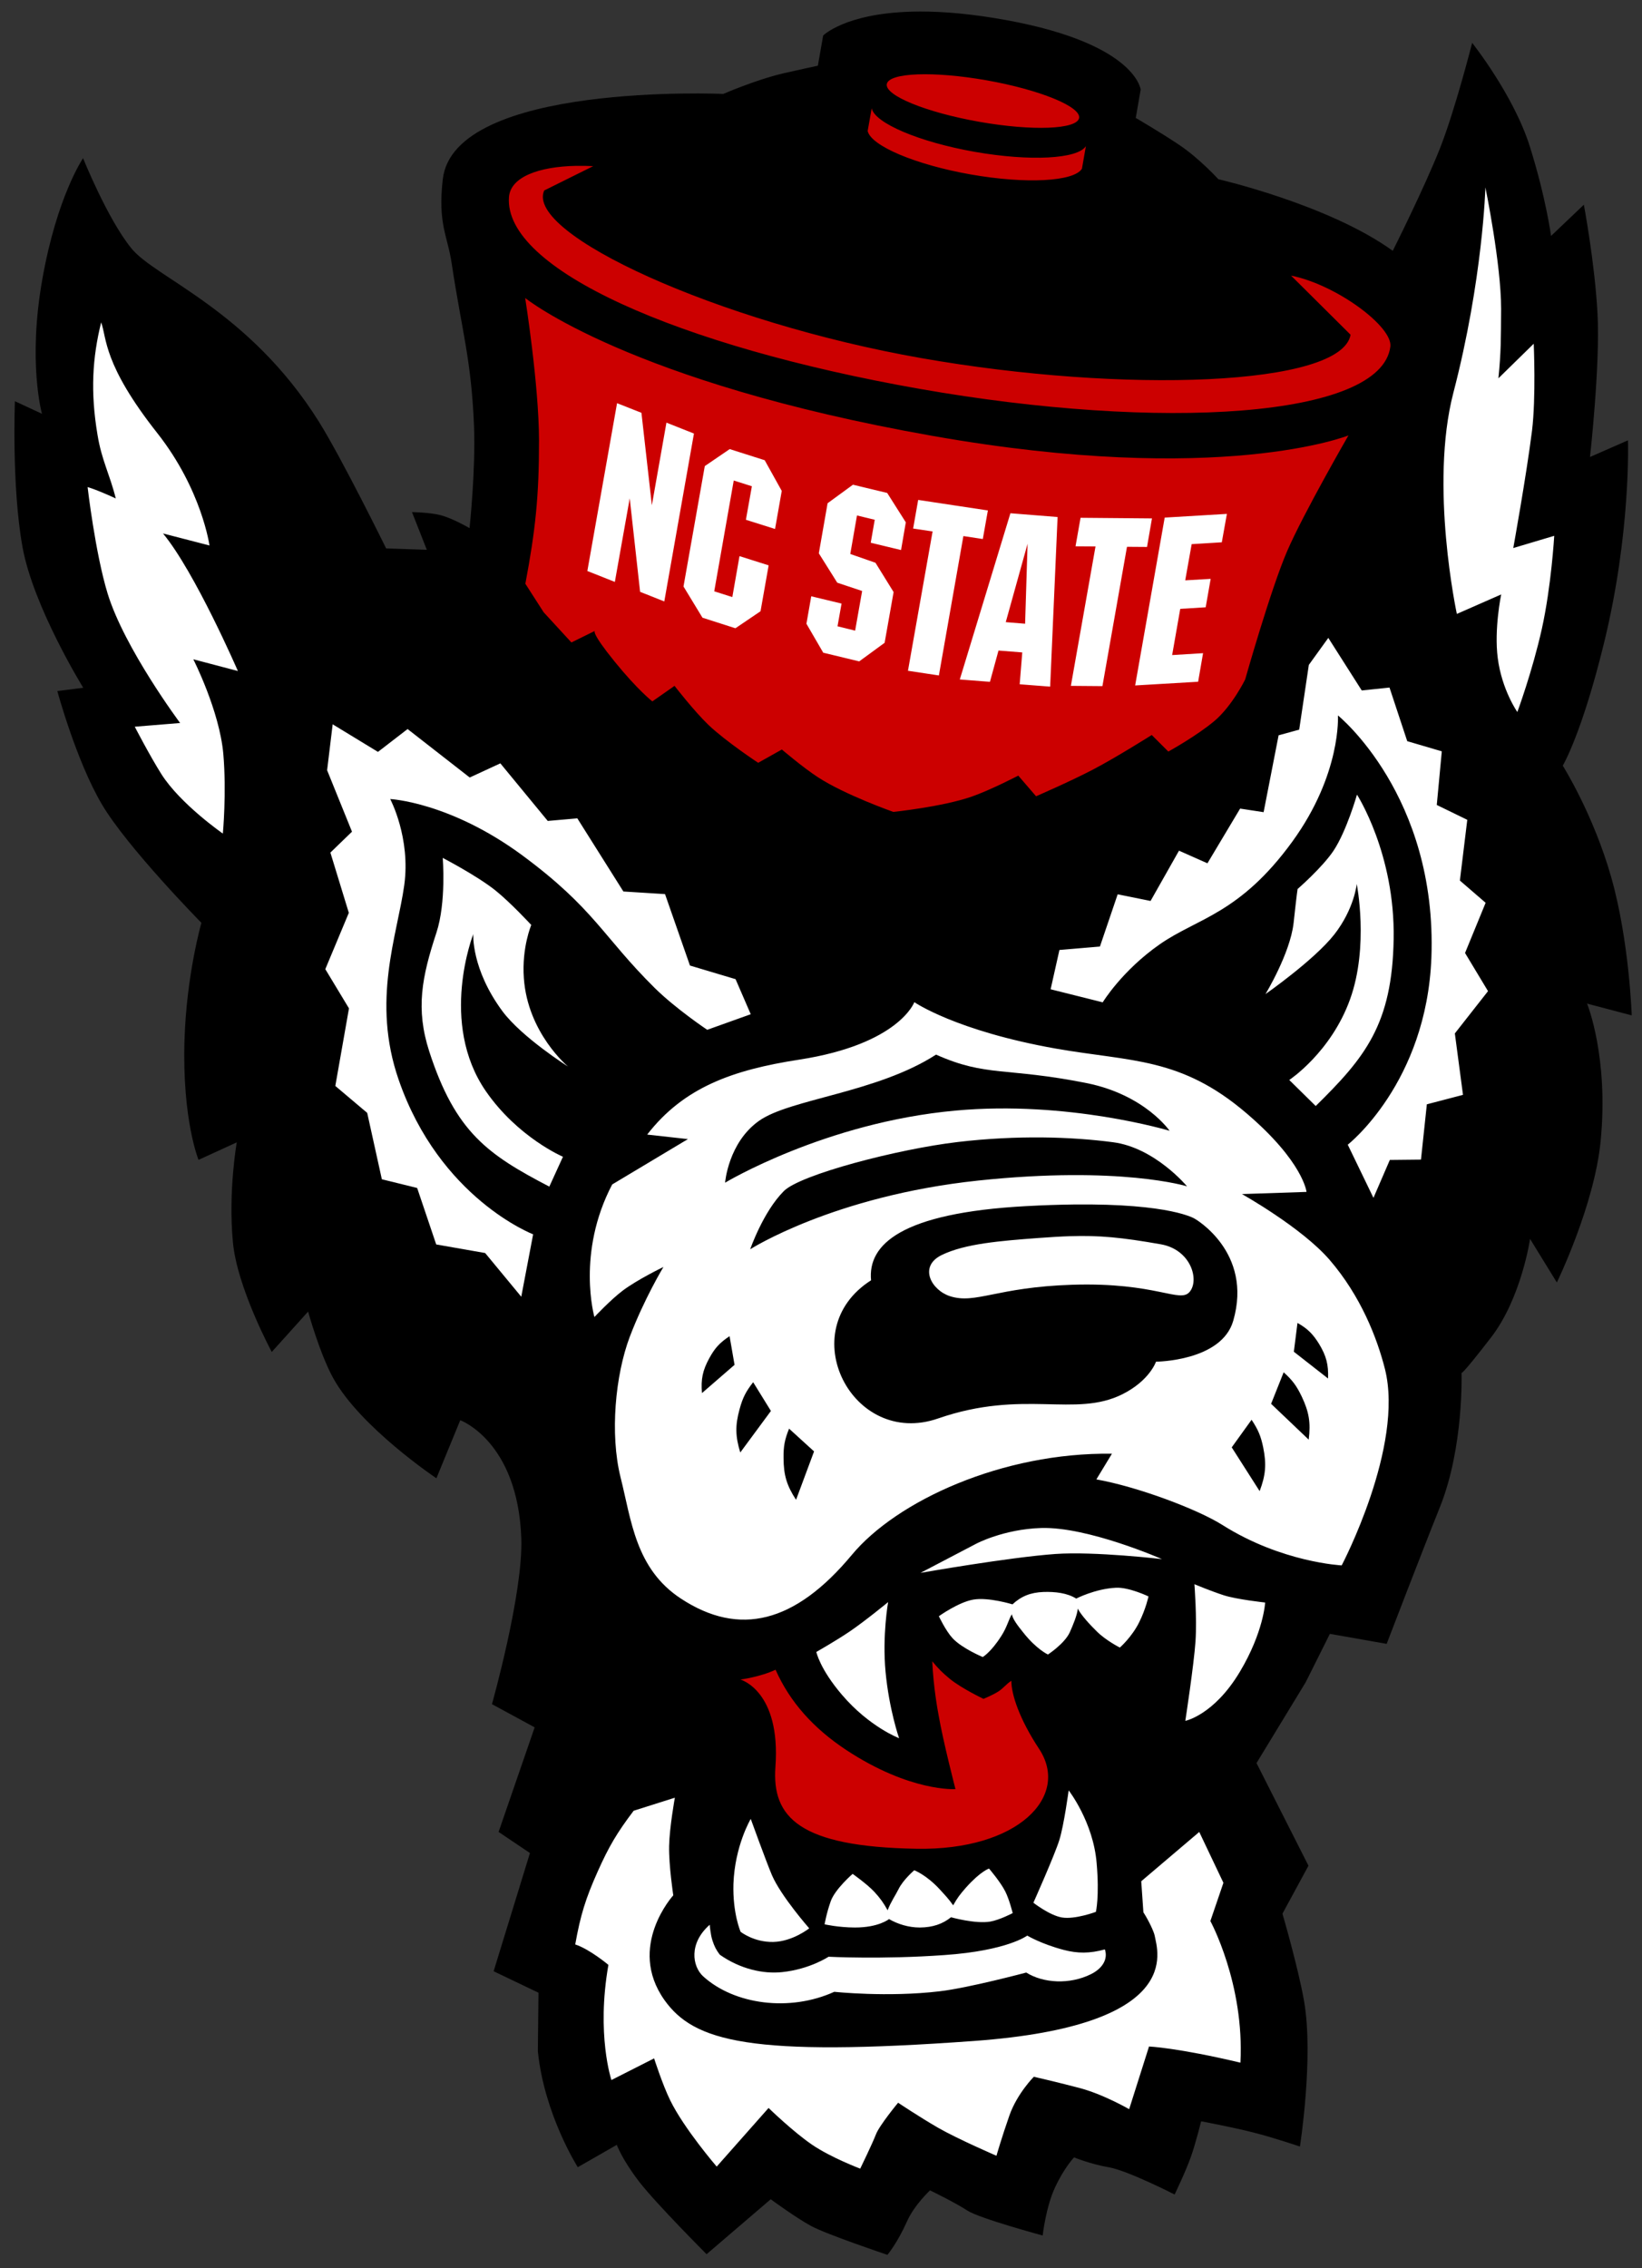
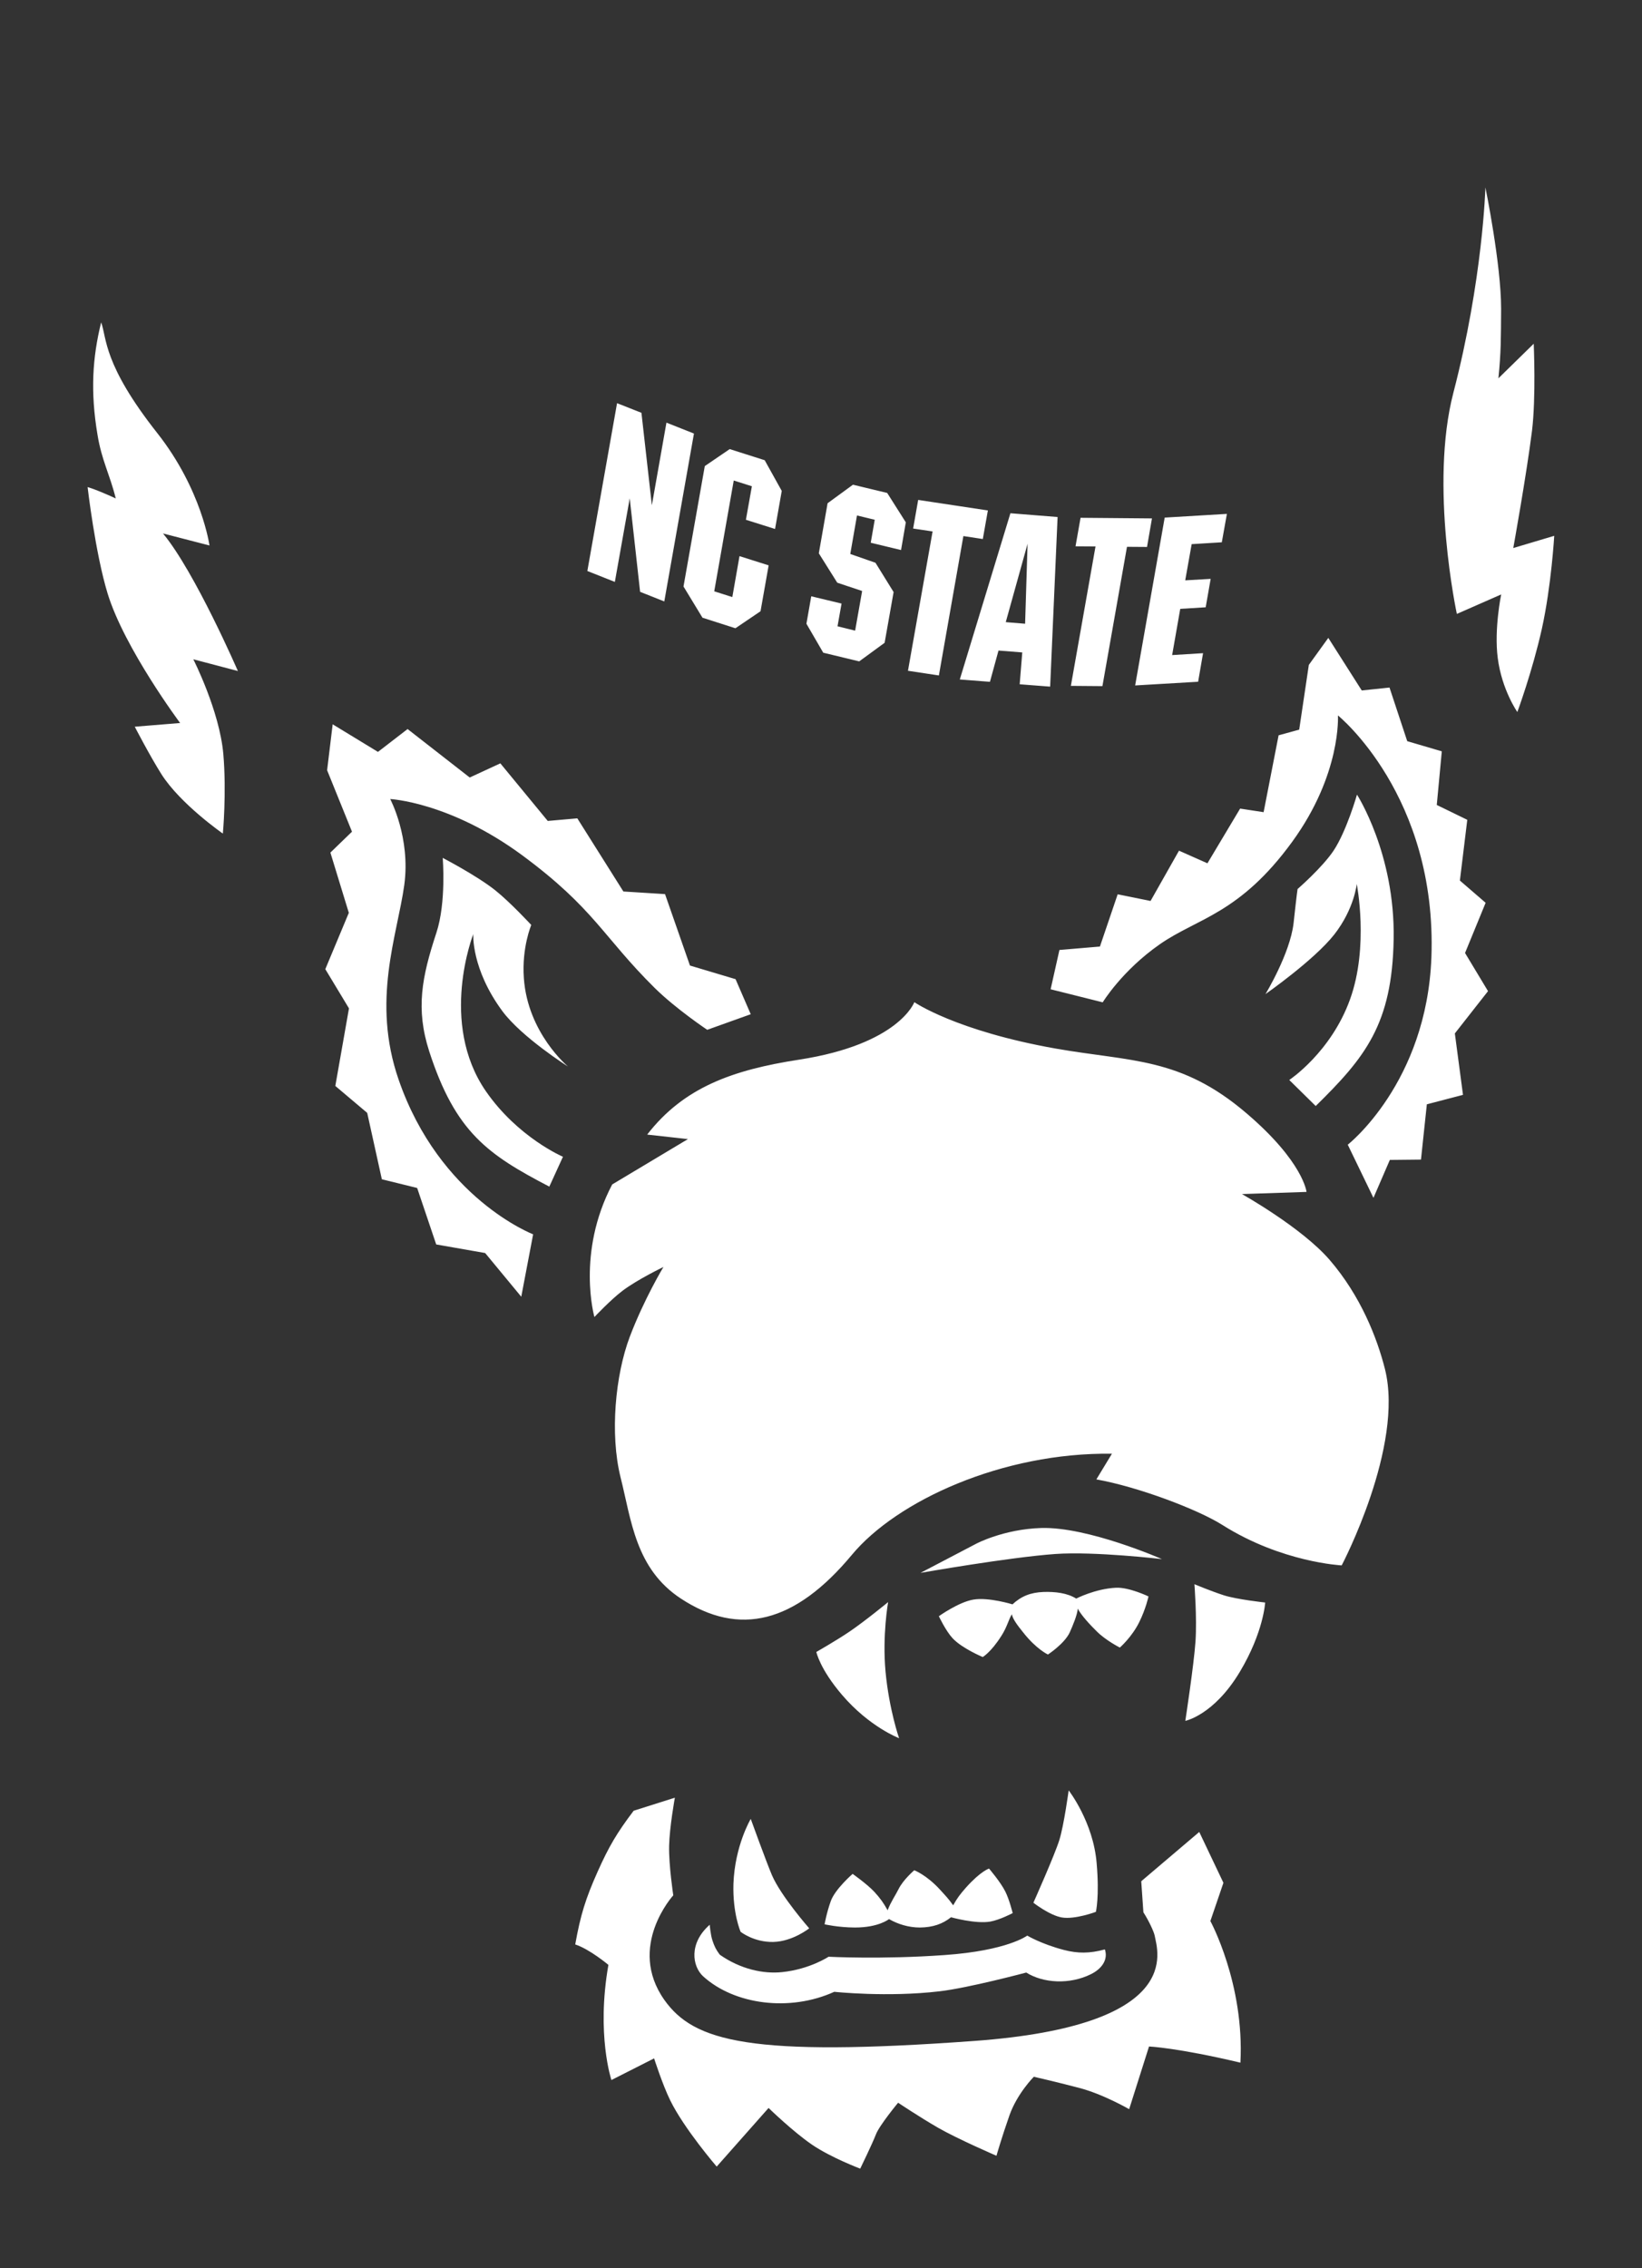
<svg xmlns="http://www.w3.org/2000/svg" width="203" height="280.41">
  <rect width="100%" height="100%" fill="#333333" stroke="none" />
  <g transform="matrix(.871 0 0 .871 -4.635 -8.032)">
    <g fill-rule="evenodd">
-       <path d="m134.65 10.879c-9.454 0.277-12.49 3.393-12.49 3.393l-0.75 4.277s-2.796 0.593-4.9 1.08c-4.016 0.95-8.518 2.924-8.518 2.924s-38.261-1.706-39.824 12.129c-0.726 6.397 0.69 7.959 1.281 12.025 1.409 9.383 2.763 13.462 3.154 22.939 0.244 6.394-0.635 14.535-0.635 14.535s-2.398-1.395-4.094-1.834c-1.544-0.402-4.076-0.441-4.076-0.441l2.106 5.348-5.771-0.188s-6.277-12.765-9.547-17.992c-9.916-15.828-23.206-20.389-26.602-24.588-3.412-4.186-6.871-12.814-6.871-12.814s-3.717 5.432-5.789 17.219c-2.093 11.795-0.045 19.062-0.045 19.062l-3.842-1.783s-0.469 12.079 1.068 20.635c1.525 8.552 8.633 20.037 8.633 20.037l-3.68 0.463s2.672 9.87 6.297 16.033c3.605 6.15 14.154 16.865 14.154 16.865s-2.128 7.4-2.402 16.711c-0.33 11.275 1.994 16.934 1.994 16.934l5.426-2.486s-1.222 6.923-0.551 14.117c0.566 6.45 5.519 15.633 5.519 15.633l5.158-5.729s1.664 6.016 3.58 9.471c3.851 6.965 14.631 14.189 14.631 14.189l3.385-8.242s8.158 2.968 8.664 16.721c0.294 7.793-4.164 23.582-4.164 23.582l6.062 3.291-5.119 14.844 4.449 2.996-5.154 16.779 6.367 3.047-0.09 8.291c0.903 8.995 5.668 16.473 5.668 16.473l5.539-3.174s0.727 2.059 3.203 5.271c2.49 3.195 9.541 10.252 9.541 10.252l9.104-7.799s3.421 2.523 5.691 3.775c2.265 1.228 10.873 4.117 10.873 4.117s1.415-1.681 2.785-4.762c1.04-2.336 3.262-4.391 3.262-4.391s3.563 1.725 5.289 2.861c1.745 1.132 10.701 3.545 10.701 3.545s0.447-4.067 1.777-6.871c1.316-2.809 2.678-4.217 2.678-4.217s2.32 0.96 4.992 1.418c2.68 0.483 9.279 3.85 9.279 3.85s1.561-3.221 2.328-5.393c0.673-1.911 1.435-4.998 1.435-4.998s4.553 0.856 7.457 1.602c2.872 0.726 6.566 1.982 6.566 1.982s1.978-12.609 0.592-20.625c-0.845-4.812-3.072-12.426-3.072-12.426l3.693-6.809-7.375-14.566 6.986-11.482 3.428-6.859 8.059 1.42s5.179-13.497 7.553-19.393c3.42-8.514 3.076-19.076 3.076-19.076s-0.094 0.53 4.215-5.059c4.299-5.604 5.51-13.951 5.51-13.951l3.803 6.184s5.326-10.923 6.215-20.061c1.17-11.964-1.924-19.518-1.924-19.518l6.338 1.672s-0.349-10.577-2.904-19.588c-2.556-9.005-6.885-15.857-6.885-15.857s2.677-4.462 5.809-17.221c3.914-15.891 3.441-28.953 3.441-28.953l-5.385 2.361s1.456-13.006 1.07-20.268c-0.374-7.242-1.943-15.537-1.943-15.537l-4.654 4.43s-0.716-5.373-3.01-12.689c-2.303-7.319-8.19-14.715-8.19-14.715s-2.398 9.455-4.562 14.955c-2.264 5.718-6.707 14.561-6.707 14.561-9.091-6.569-24.756-10.162-24.756-10.162s-2.657-2.918-5.5-4.834c-2.603-1.753-6.223-3.865-6.223-3.865l0.695-4.021s-0.696-6.914-20.859-10.172c-4.703-0.76-8.567-0.983-11.719-0.891z" />
-       <path d="m148.94 238.35c2.7e-4 -4.3e-4 -2.7e-4 -2e-3 0-2e-3h-2e-3c1.4e-4 7e-4 2e-3 1e-3 2e-3 2e-3z" />
-       <path d="m135.56 19.779c-2.564 0.096-4.224 0.562-4.367 1.381v2e-3c-0.282 1.62 5.597 4.018 13.137 5.35 7.521 1.328 13.874 1.085 14.16-0.543 0.279-1.611-5.601-4.01-13.131-5.348-3.764-0.663-7.234-0.938-9.799-0.842zm-6.51 4.818-0.572 3.215c0.456 2.092 6.728 4.778 14.631 6.172 7.882 1.386 14.648 1.008 15.783-0.812l0.561-3.209c-1.14 1.82-7.888 2.197-15.795 0.807-7.871-1.39-14.167-4.075-14.607-6.172zm-41.918 8.164c-5.385 0.102-9.341 1.598-9.565 4.42-0.788 10.209 23.979 21.177 58.25 27.23v-2e-3c34.269 6.036 65.552 4.164 66.852-5.988 0.363-2.842-7.697-8.81-14.094-10.08l8.447 8.393c-1.286 7.324-32.182 8.387-60.992 3.307-28.815-5.073-56.212-17.639-53.465-23.783l6.955-3.453c-0.821-0.042-1.619-0.058-2.389-0.043zm-7.266 18.756s1.949 12.282 1.965 20.209c7e-3 7.969-0.522 12.817-1.94 20.352l2.6 4.049 3.936 4.283 3.326-1.637c0-1e-6 -0.588 0.169 2.812 4.356 3.293 4.057 5.35 5.646 5.35 5.646l3.148-2.205s2.752 3.559 4.814 5.541c2.509 2.383 7.059 5.379 7.059 5.379l3.363-1.887s3 2.561 5.107 3.928c3.854 2.517 10.713 4.93 10.713 4.93s6.969-0.722 11.141-2.176c2.666-0.931 6.596-2.975 6.596-2.975l2.525 2.93s5.028-2.184 8.115-3.809c3.331-1.743 8.303-4.887 8.303-4.887l2.357 2.35s4.029-2.22 6.561-4.357c2.532-2.154 4.342-5.869 4.342-5.869s3.64-12.862 5.971-18.246c2.327-5.374 8.691-16.398 8.691-16.398s-18.112 7.292-59.051 0.064c-43.081-7.601-57.805-19.57-57.805-19.57zm57.781 193.5c0.152 3.652 0.803 7.138 0.896 7.631 0.64 3.737 2.398 10.514 2.398 10.514s-6.408 0.441-15.52-5.564c-4.634-3.065-7.987-6.802-10.016-11.381-2.186 1.03-4.984 1.395-4.984 1.395s5.751 1.577 4.965 12.402c-0.513 7.128 3.36 11.334 20.02 11.613 14.429 0.262 21.841-7.442 17.41-14.168-2.791-4.223-3.956-7.759-3.938-9.672-0.767 0.475-1.097 1.046-1.904 1.549-0.753 0.479-2.053 1.016-2.053 1.016s-3.098-1.47-4.779-2.84c-1.059-0.877-1.623-1.434-2.496-2.494z" fill="#c00" />
      <path d="m216.16 35.818s-0.355 13.047-4.541 29.129c-3.439 13.185 0.488 31.412 0.488 31.412l6.293-2.766s-1.024 4.911-0.488 9.029c0.578 4.519 2.781 7.662 2.781 7.662s2.131-5.771 3.478-11.805c1.348-6.1 1.758-13.205 1.758-13.205l-5.814 1.734s1.85-10.221 2.66-16.646c0.58-4.744 0.244-12.357 0.244-12.357l-5.012 4.91c0.382-3.85 0.35-5.473 0.383-9.863 5e-3 -6.345-2.231-17.234-2.231-17.234zm-196.48 19.154c-1.232 4.998-1.551 9.836-0.514 15.99 0.592 3.612 1.723 5.542 2.588 9.006-2.952-1.352-3.998-1.611-3.998-1.611s1.08 9.354 2.846 15.125c2.39 7.779 10.287 18.361 10.287 18.361l-6.439 0.525s2.123 4.108 3.783 6.736c2.69 4.241 8.721 8.432 8.721 8.432s0.541-5.776 0.066-11.303c-0.542-6.134-4.26-13.436-4.26-13.436l6.328 1.668s-6.083-14.041-10.629-19.525l6.596 1.705s-1.085-7.912-7.389-15.928c-7.747-9.81-7.168-13.509-7.986-15.746zm73.227 11.475-4.217 23.82 3.904 1.549 2.111-11.863 1.473 13.271 3.434 1.363 4.209-23.83-3.904-1.549-2.07 11.725-1.48-13.119zm15.99 6.518-3.537 2.412-3.022 17.09 2.691 4.428 4.678 1.5 3.564-2.416 1.152-6.512-4.137-1.31-1.018 5.811-2.568-0.818 2.769-15.727 2.574 0.816-0.848 4.758 4.137 1.305 0.951-5.404-2.422-4.356zm17.494 5.055-3.602 2.631-1.244 7.106 2.617 4.17 3.531 1.18-0.994 5.625-2.5-0.617 0.572-3.225-4.301-1.033-0.684 3.898 2.387 4.109 5.106 1.232 3.606-2.639 1.275-7.199-2.574-4.16-3.576-1.246 0.953-5.467 2.519 0.611-0.568 3.26 4.303 1.037 0.676-3.934-2.643-4.17zm9.256 2.158-0.715 4.062 2.762 0.414-3.496 19.775 4.389 0.664 3.477-19.783 2.758 0.42 0.719-4.057zm13.092 1.893-7.184 23.592 4.279 0.334 1.215-4.438 3.373 0.266-0.367 4.521 4.326 0.334 1.055-24.074zm30.727 0.09-8.828 0.527-4.193 23.824 8.938-0.525 0.701-4.055-4.389 0.27 1.15-6.562 3.611-0.221 0.707-4.035-3.611 0.209 0.914-5.137 4.279-0.262zm-20.77 0.555-0.715 4.047 2.838 0.018-3.498 19.791 4.479 0.037 3.486-19.775 2.844 0.02 0.701-4.051zm-7.521 3.684-0.35 11.352-2.746-0.225zm42.686 13.361-2.764 3.834-1.367 9.189-2.924 0.805-2.127 10.91-3.334-0.508-4.639 7.764-4.037-1.791-4.037 7.137-4.668-0.945-2.519 7.414-5.748 0.488-1.25 5.578 7.394 1.852s2.718-4.477 8.07-8.217c5.356-3.75 11.358-4.289 18.854-14.609 6.98-9.622 6.463-17.895 6.463-17.895 0 1e-5 14.098 11.368 13.268 34.328-0.664 17.83-11.873 26.602-11.873 26.602l3.647 7.543 2.326-5.383 4.42-0.047 0.832-7.846 5.131-1.342-1.156-8.721 4.709-6-3.262-5.416 2.922-7.125-3.654-3.156 1.049-8.621-4.33-2.109 0.713-7.611-4.906-1.443-2.516-7.609-3.939 0.412zm-141.32 12.266-0.789 6.518 3.531 8.723-3.066 2.967 2.617 8.551-3.338 7.994 3.359 5.566-1.938 11.012 4.525 3.822 2.08 9.424 5.01 1.234 2.705 8.016 6.947 1.219 5.125 6.201 1.685-8.857s-13.25-5.079-19.084-21.93c-3.887-11.218-0.208-20.453 0.793-27.643 0.923-6.721-1.996-12.209-1.996-12.209s8.461 0.413 18.738 7.981c10.261 7.587 11.433 11.538 18.809 18.838 3.004 2.962 7.451 5.936 7.451 5.936l6.176-2.213-2.154-4.975-6.473-1.934-3.539-10.139-5.912-0.371-6.537-10.383-4.197 0.369-6.729-8.174-4.346 2.01-8.82-6.879-4.205 3.244zm145.39 9.984s-1.467 5.155-3.326 7.955c-1.619 2.417-5.106 5.441-5.106 5.441s-0.1 0.535-0.57 4.869c-0.51 4.328-3.988 10.047-3.988 10.047s6.924-4.834 9.775-8.471c2.843-3.645 3.182-7.166 3.182-7.166s1.763 8.862-0.951 16.377c-2.708 7.534-8.627 11.447-8.627 11.447l3.754 3.695c7.005-6.884 10.861-11.598 11.061-23.699 0.216-12.102-5.203-20.496-5.203-20.496zm-129.77 8.977s0.525 6.289-0.891 10.607c-2.074 6.298-2.971 10.81-1.025 16.85 3.73 11.514 8.336 14.656 17.047 19.201l1.935-4.238s-6.386-2.722-10.939-9.301c-6.718-9.738-1.789-22.299-1.789-22.299s-0.31 4.918 4.137 10.938c2.765 3.721 9.31 7.857 9.31 7.857 1e-6 0-5.728-4.743-6.268-12.553-0.309-4.348 1.053-7.541 1.053-7.541s-2.967-3.213-5.15-4.953c-2.666-2.102-7.42-4.568-7.42-4.568zm66.941 20.479s-2.159 5.965-16.35 8.158c-9.482 1.461-16.39 3.951-21.57 10.635l5.783 0.641-10.748 6.436c-5.112 9.736-2.525 18.818-2.525 18.818s2.285-2.432 3.969-3.711c2.1-1.597 5.83-3.393 5.83-3.393s-2.728 4.504-4.785 9.922c-2.045 5.427-2.831 13.765-1.307 19.914 1.534 6.072 2.106 12.991 8.566 17.229 8.299 5.452 16.204 3.489 24.271-6.205 6.363-7.662 21.356-14.564 36.914-14.354l-2.211 3.644c5.882 1.046 14.37 4.244 17.891 6.469 8.437 5.332 16.932 5.736 16.932 5.736s8.897-16.906 6.139-27.871c-1.118-4.418-3.435-10.367-7.859-15.498-3.96-4.586-12.439-9.334-12.439-9.334l9.168-0.307s-0.45-4.277-8.529-11.166c-9.34-7.993-16.357-7.294-27.059-9.176-14.192-2.513-20.08-6.588-20.08-6.588zm18 74.633c-5.351 0.168-9.217 2.231-9.217 2.231l-7.908 4.139s12.537-2.209 19.152-2.682c5.581-0.391 15.119 0.727 15.119 0.727s-10.495-4.619-17.146-4.414zm21.756 7.979s0.374 4.763 0.154 8.104c-0.238 3.43-1.447 11.289-1.447 11.289s4.051-0.792 7.744-6.965c3.373-5.643 3.588-9.828 3.588-9.828s-4.064-0.44-5.894-1.037c-1.825-0.592-4.144-1.562-4.144-1.562zm-11.145 0.502c-2.929 0.139-5.637 1.537-5.637 1.537-1.271-0.802-2.995-0.989-4.625-0.939-1.856 0.07-3.171 0.601-4.418 1.758 0 0-3.406-1.047-5.553-0.674-2.098 0.353-4.898 2.359-4.898 2.359s0.976 2.07 1.934 3.107c1.343 1.462 4.295 2.684 4.295 2.684s1.148-0.646 2.631-2.977c0.824-1.265 1.05-2.376 1.5-3.084 0.144 0.708 0.836 1.609 1.582 2.535 1.896 2.427 3.543 3.172 3.543 3.172s2.37-1.552 3.1-3.154c0.447-1.007 1.064-2.464 1.135-3.363 0.459 0.927 1.848 2.41 2.648 3.188 1.288 1.314 3.324 2.342 3.324 2.342s1.721-1.501 2.758-3.623c0.946-1.92 1.307-3.635 1.307-3.635s-2.77-1.333-4.625-1.232zm-32.33 2.035s-3.277 2.699-5.51 4.209c-1.775 1.207-4.68 2.871-4.68 2.871s0.488 2.398 3.635 6.078c3.888 4.557 8.109 6.162 8.109 6.162s-1.422-4.09-1.922-9.445c-0.476-5.14 0.367-9.875 0.367-9.875zm25.625 26.725s-0.666 4.935-1.318 7.027c-0.64 2.094-3.689 8.92-3.689 8.92s2.305 1.802 4.051 2.094c1.866 0.31 4.82-0.799 4.82-0.799s0.519-2.151 0.109-6.885c-0.47-5.867-3.973-10.357-3.973-10.357zm-55.896 1.039-5.85 1.852c-2.363 3.124-3.516 5.068-5.107 8.633-1.722 3.85-2.441 6.182-3.186 10.344 2.051 0.668 4.709 2.9 4.709 2.9-1.738 9.894 0.428 16.344 0.428 16.344l6.059-3.072s1.183 3.693 2.269 5.92c1.972 4.046 6.615 9.439 6.615 9.439l7.363-8.322s3.442 3.344 6.15 5.199c2.715 1.853 6.859 3.414 6.859 3.414-1e-5 0 1.725-3.55 2.227-4.854 0.487-1.29 3.152-4.504 3.152-4.504s2.904 1.949 5.664 3.549c2.75 1.582 8.295 3.981 8.295 3.981s0.75-2.629 1.85-5.754c1.103-3.105 3.455-5.459 3.455-5.459s2.946 0.669 6.369 1.562c3.433 0.88 7.162 3.037 7.162 3.037l2.82-8.895s3.954 0.157 12.973 2.293c0.583-11.204-4.266-20.1-4.266-20.1l1.852-5.428-3.43-7.217-8.234 6.996 0.305 4.406c0.776 1.208 1.495 2.762 1.6 3.307 0.425 2.288 4.257 12.779-25.631 14.957-31.814 2.307-39.763 0.088-43.959-5.818-5.363-7.59 1.262-14.854 1.262-14.854 0-1e-5 -0.647-4.261-0.592-7.004 0.06-2.685 0.816-6.854 0.816-6.854zm10.768 3.012s-2.26 3.794-2.455 9.221c-0.122 4.214 1.018 6.799 1.018 6.799s1.861 1.495 4.633 1.443c2.763-0.063 5.106-1.934 5.106-1.934s-4.015-4.569-5.295-7.555c-0.769-1.8-3.006-7.975-3.006-7.975zm33.826 7.049s-1.159 0.337-3.269 2.689c-0.877 1.003-1.234 1.475-1.824 2.527-0.64-0.917-1.109-1.391-1.855-2.213-1.933-2.117-3.666-2.766-3.666-2.766s-1.575 1.342-2.234 2.684c-0.425 0.865-1.084 1.782-1.547 2.996-0.604-1.08-1.031-1.681-1.898-2.631-1.037-1.104-3.068-2.533-3.068-2.533s-2.479 2.144-3.1 3.856c-0.617 1.73-0.881 3.301-0.881 3.301s1.911 0.444 4.283 0.455c3.412 9e-3 4.863-1.199 4.863-1.199 1.226 0.712 2.777 1.199 4.371 1.199 1.84-0.016 3.242-0.503 4.428-1.457 0 0 3.482 0.979 5.574 0.615 1.343-0.234 3.18-1.203 3.18-1.203s-0.468-1.911-1.049-3.066c-0.678-1.357-2.307-3.254-2.307-3.254zm-39.646 7.973c-2.988 2.614-2.494 5.895-0.926 7.328 4.43 4.018 12.283 5.064 18.605 2.189 0 0 7.54 0.806 14.949-0.072 4.122-0.479 12.299-2.662 12.299-2.662 2.413 1.515 6.163 1.741 9.205 0.221 1.587-0.789 2.431-2.116 1.953-3.506-2.177 0.602-3.892 0.578-5.82 0.076-3.234-0.85-5.197-2.035-5.197-2.035s-2.79 2.137-11.734 2.762c-8.939 0.64-16.467 0.238-16.467 0.238s-2.666 1.778-6.596 2.184c-2.66 0.281-5.913-0.42-8.846-2.475-0.538-0.721-0.765-1.184-1.041-2.025-0.278-0.832-0.383-2.223-0.383-2.223z" fill="#fff" />
-       <path d="m157.23 184.68c-1.359 0.043-2.82 0.133-4.51 0.258-5.418 0.407-10.41 0.801-13.73 2.416-3.325 1.624-1.475 4.98 1.16 5.84 3.655 1.179 6.579-1.276 17.395-1.621 11.929-0.371 15.251 2.676 16.641 1.004 1.405-1.692 0.176-5.992-4.1-6.746-5.625-0.992-8.778-1.279-12.855-1.15zm-19.045-25.771c-8.394 5.418-20.677 6.278-25.088 9.373-4.409 3.082-4.857 8.805-4.857 8.805s14.19-8.544 32.695-10.232c16.017-1.471 30.396 2.867 30.396 2.867 1e-5 0-3.475-5.098-11.773-6.769-11.465-2.288-14.196-0.838-21.373-4.043zm15.049 11.756c-3.718-0.035-7.752 0.151-11.977 0.65-8.464 0.994-22.34 4.612-24.676 6.963-2.936 2.93-4.777 8.26-4.777 8.26s11.813-7.567 32.342-9.75c20.19-2.137 29.662 0.816 29.662 0.816s-4.559-5.489-10.498-6.258c-2.958-0.39-6.358-0.647-10.076-0.682zm4.408 9.518c-1.997 0.024-4.212 0.096-6.666 0.23-17.823 0.966-22.499 5.479-22.016 10.529-11.189 7.132-2.683 23.842 9.508 19.613 12.167-4.213 19.414-0.065 26.178-3.445 3.863-1.941 4.76-4.617 4.76-4.617s9.304-0.055 10.961-5.803c2.824-9.76-5.436-14.471-5.436-14.471s-3.31-2.205-17.289-2.037zm31.844 16.809-0.516 4.09 4.856 3.799c0.076-1.978-0.253-3.216-1.275-4.908-0.879-1.413-1.611-2.155-3.064-2.981zm-80.609 1.883c-1.398 0.917-2.094 1.687-2.887 3.139-0.941 1.73-1.196 2.975-1.031 4.936l4.625-4.01zm78.646 5.125-1.781 4.473 5.336 5.084c0.307-2.413 0.043-3.936-0.992-6.125-0.723-1.505-1.315-2.314-2.561-3.432zm-75.297 1.406c-1.025 1.308-1.484 2.192-1.924 3.812-0.64 2.312-0.613 3.859 0.094 6.162l4.35-5.894zm70.744 5.332-2.818 3.916 3.961 6.211c0.86-2.26 0.987-3.808 0.514-6.168-0.334-1.648-0.734-2.569-1.656-3.959zm-65.646 1.26c-0.627 1.544-0.809 2.533-0.785 4.195 0.012 2.404 0.452 3.884 1.775 5.904l2.555-6.869z" />
    </g>
  </g>
</svg>